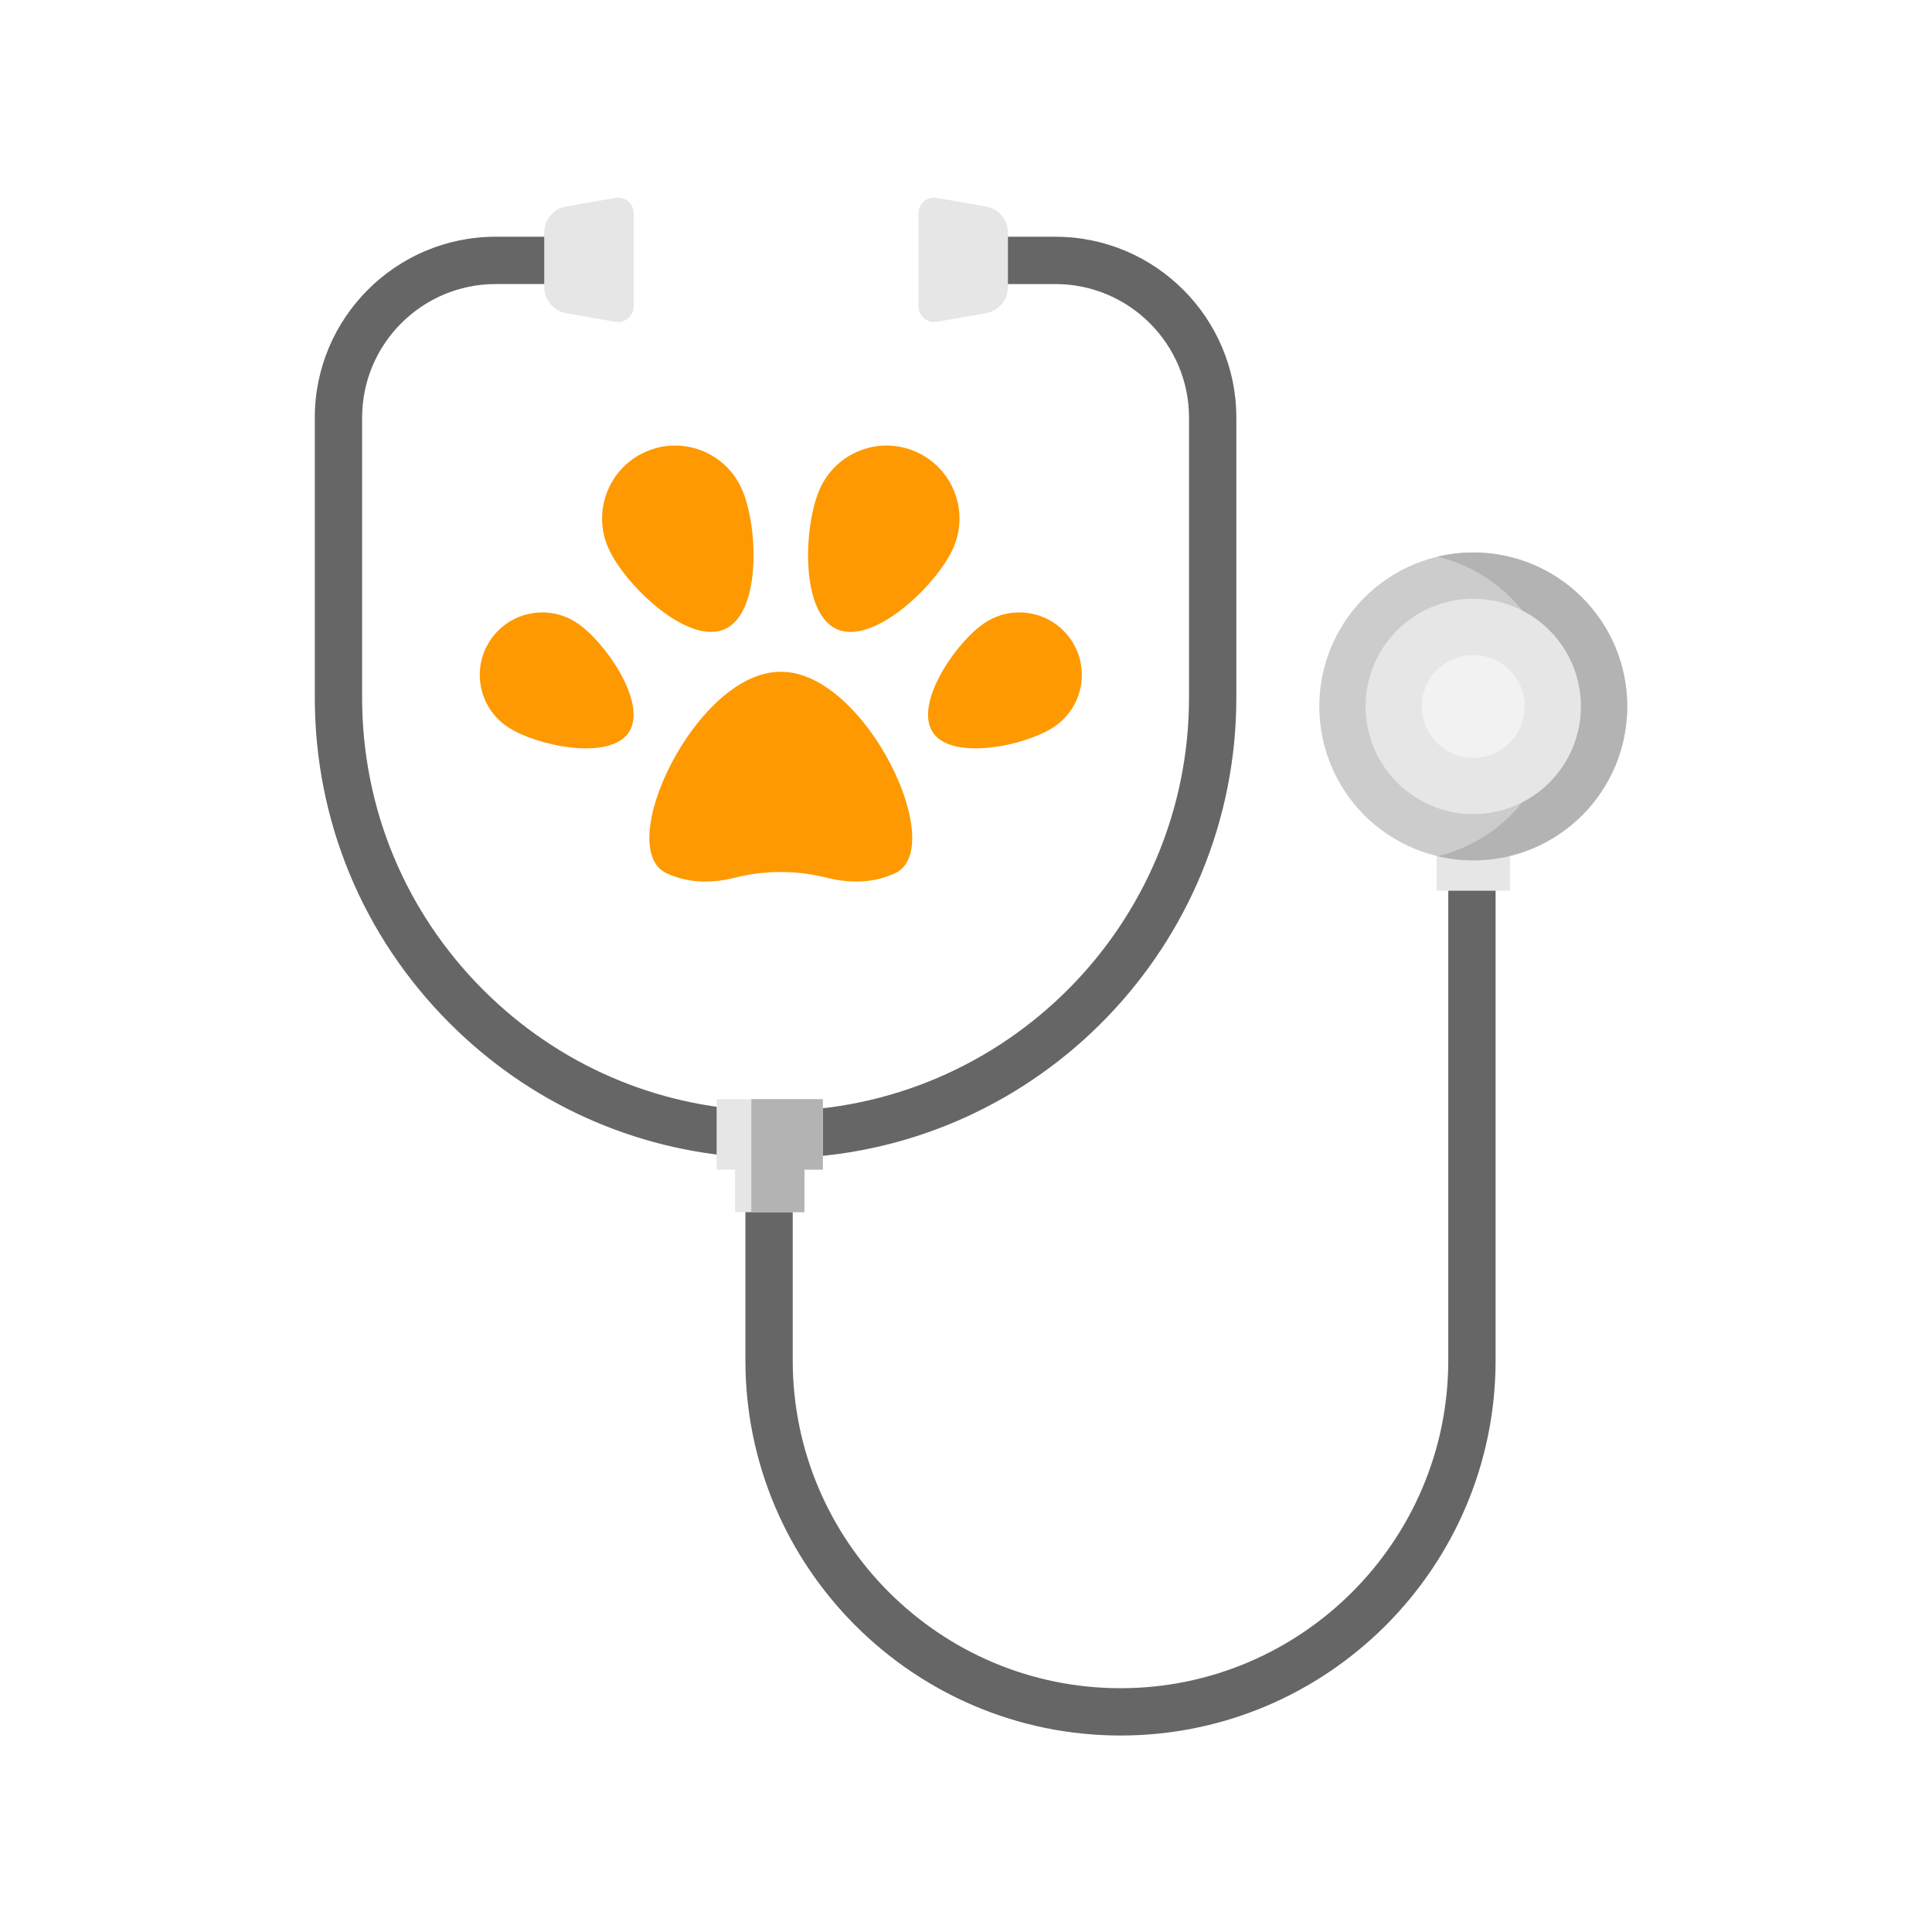
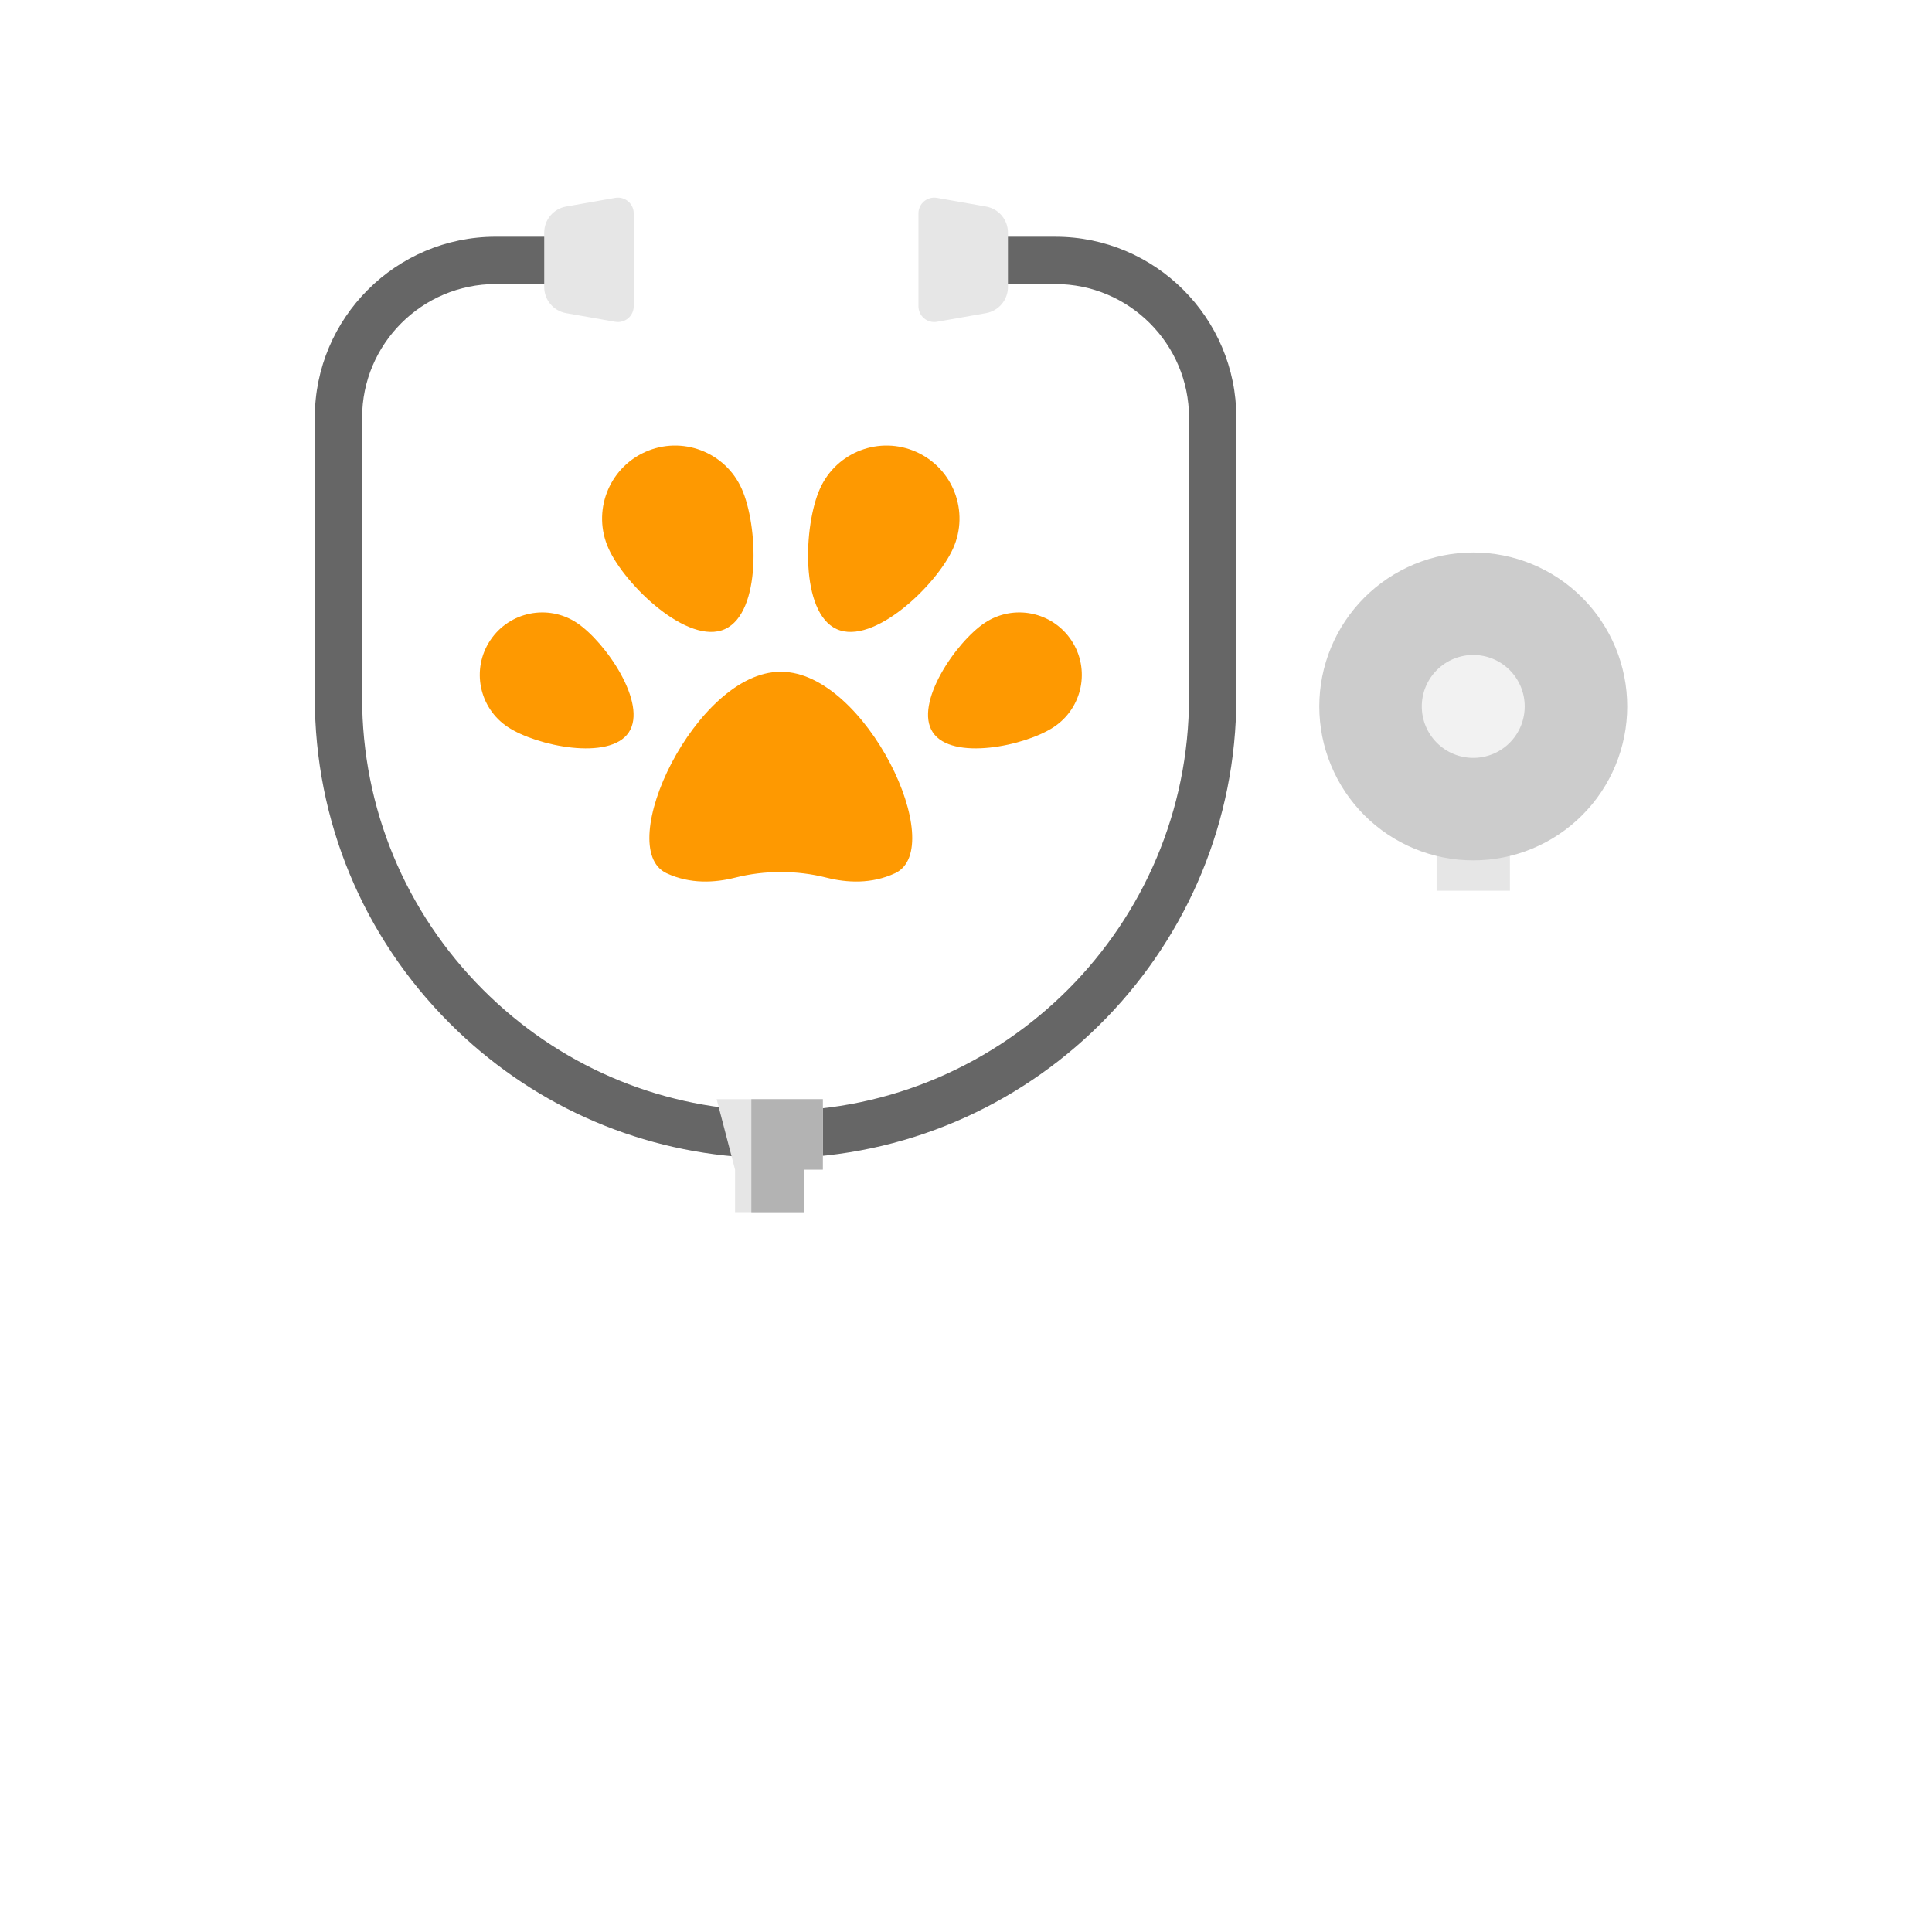
<svg xmlns="http://www.w3.org/2000/svg" version="1.2" preserveAspectRatio="xMidYMid meet" height="500" viewBox="0 0 375 375" zoomAndPan="magnify" width="500">
  <defs>
    <clipPath id="5df6aaadd0">
-       <path d="M 144 162 L 291 162 L 291 336.859 L 144 336.859 Z M 144 162" />
-     </clipPath>
+       </clipPath>
    <clipPath id="54c0ae6f0a">
      <path d="M 105 38.359 L 124 38.359 L 124 63 L 105 63 Z M 105 38.359" />
    </clipPath>
    <clipPath id="9e6df44c6e">
      <path d="M 178 38.359 L 196 38.359 L 196 63 L 178 63 Z M 178 38.359" />
    </clipPath>
  </defs>
  <g id="c240140958">
-     <rect style="fill:#ffffff;fill-opacity:1;stroke:none;" height="375" y="0" width="375" x="0" />
-     <rect style="fill:#ffffff;fill-opacity:1;stroke:none;" height="375" y="0" width="375" x="0" />
    <path d="M 151.66 130.398 C 151.625 130.398 151.484 130.398 151.445 130.398 C 135.125 130.398 118.871 164.59 129.375 169.492 C 133.961 171.633 138.75 171.348 142.691 170.352 C 145.59 169.617 148.574 169.254 151.555 169.262 C 154.535 169.254 157.516 169.617 160.418 170.352 C 164.355 171.348 169.148 171.633 173.734 169.492 C 184.234 164.59 167.984 130.398 151.66 130.398 Z M 151.66 130.398" style="stroke:none;fill-rule:nonzero;fill:#fe9901;fill-opacity:1;" />
    <path d="M 118.117 106.465 C 121.328 113.598 133.562 125.324 140.695 122.113 C 147.828 118.902 147.16 101.969 143.949 94.836 C 140.738 87.703 132.352 84.523 125.219 87.734 C 118.086 90.945 114.906 99.332 118.117 106.465 Z M 118.117 106.465" style="stroke:none;fill-rule:nonzero;fill:#fe9901;fill-opacity:1;" />
    <path d="M 98.547 141.105 C 104.125 144.809 118.344 147.73 122.047 142.148 C 125.754 136.57 117.543 124.602 111.965 120.895 C 106.383 117.191 98.855 118.711 95.152 124.293 C 91.445 129.871 92.965 137.398 98.547 141.105 Z M 98.547 141.105" style="stroke:none;fill-rule:nonzero;fill:#fe9901;fill-opacity:1;" />
    <path d="M 184.988 106.465 C 181.777 113.598 169.543 125.324 162.41 122.113 C 155.277 118.902 155.949 101.969 159.16 94.836 C 162.371 87.703 170.754 84.523 177.887 87.734 C 185.02 90.945 188.199 99.332 184.988 106.465 Z M 184.988 106.465" style="stroke:none;fill-rule:nonzero;fill:#fe9901;fill-opacity:1;" />
    <path d="M 204.559 141.105 C 198.98 144.809 184.762 147.73 181.059 142.148 C 177.352 136.57 185.562 124.602 191.141 120.895 C 196.723 117.191 204.25 118.711 207.957 124.293 C 211.66 129.871 210.141 137.398 204.559 141.105 Z M 204.559 141.105" style="stroke:none;fill-rule:nonzero;fill:#fe9901;fill-opacity:1;" />
    <g clip-path="url(#5df6aaadd0)" clip-rule="nonzero">
      <path d="M 285.703 162.406 C 283.164 162.406 281.109 164.461 281.109 166.996 L 281.109 264.059 C 281.109 299.137 252.57 327.68 217.488 327.68 C 182.406 327.68 153.867 299.141 153.867 264.059 L 153.867 224.754 L 144.684 224.629 L 144.684 264.059 C 144.684 304.203 177.344 336.863 217.488 336.863 C 257.633 336.863 290.293 304.203 290.293 264.059 L 290.293 166.996 C 290.293 164.461 288.238 162.406 285.703 162.406 Z M 285.703 162.406" style="stroke:none;fill-rule:nonzero;fill:#666666;fill-opacity:1;" />
    </g>
    <path d="M 239.973 135.387 L 239.973 81.062 C 239.973 61.703 224.223 45.953 204.859 45.953 L 195.242 45.953 C 192.703 45.953 190.648 48.008 190.648 50.543 C 190.648 53.078 192.703 55.137 195.242 55.137 L 204.859 55.137 C 219.156 55.137 230.789 66.766 230.789 81.066 L 230.789 135.387 C 230.789 179.496 195.02 215.402 150.961 215.633 L 147.723 215.586 C 127.344 214.887 108.281 206.625 93.793 192.137 C 78.633 176.977 70.285 156.824 70.285 135.391 L 70.285 81.062 C 70.285 66.766 81.918 55.133 96.215 55.133 L 105.836 55.133 C 108.371 55.133 110.426 53.078 110.426 50.543 C 110.426 48.008 108.371 45.949 105.836 45.949 L 96.215 45.949 C 76.855 45.949 61.102 61.703 61.102 81.062 L 61.102 135.387 C 61.102 159.277 70.406 181.734 87.297 198.625 C 102.805 214.133 123 223.238 144.684 224.629 L 153.867 224.754 C 201.645 222.996 239.973 183.586 239.973 135.387 Z M 239.973 135.387" style="stroke:none;fill-rule:nonzero;fill:#666666;fill-opacity:1;" />
    <g clip-path="url(#54c0ae6f0a)" clip-rule="nonzero">
      <path d="M 119.406 62.461 L 109.879 60.781 C 107.422 60.348 105.633 58.211 105.633 55.719 L 105.633 45.152 C 105.633 42.656 107.422 40.523 109.879 40.09 L 119.406 38.41 C 121.281 38.078 123.004 39.52 123.004 41.426 L 123.004 59.445 C 123.004 61.348 121.281 62.793 119.406 62.461 Z M 119.406 62.461" style="stroke:none;fill-rule:nonzero;fill:#e6e6e6;fill-opacity:1;" />
    </g>
    <g clip-path="url(#9e6df44c6e)" clip-rule="nonzero">
      <path d="M 181.863 62.461 L 191.391 60.781 C 193.848 60.348 195.641 58.211 195.641 55.719 L 195.641 45.152 C 195.641 42.656 193.848 40.523 191.391 40.09 L 181.863 38.41 C 179.988 38.078 178.27 39.52 178.27 41.426 L 178.27 59.445 C 178.27 61.348 179.988 62.793 181.863 62.461 Z M 181.863 62.461" style="stroke:none;fill-rule:nonzero;fill:#e6e6e6;fill-opacity:1;" />
    </g>
    <path d="M 278.844 160.801 L 293.078 160.801 L 293.078 172.891 L 278.844 172.891 Z M 278.844 160.801" style="stroke:none;fill-rule:nonzero;fill:#e6e6e6;fill-opacity:1;" />
    <path d="M 315.84 137.117 C 315.84 138.094 315.793 139.07 315.695 140.043 C 315.602 141.02 315.457 141.984 315.266 142.945 C 315.074 143.906 314.836 144.852 314.555 145.789 C 314.27 146.727 313.941 147.648 313.566 148.551 C 313.191 149.453 312.773 150.34 312.312 151.203 C 311.852 152.066 311.348 152.902 310.805 153.719 C 310.262 154.531 309.68 155.316 309.059 156.074 C 308.438 156.828 307.781 157.555 307.086 158.246 C 306.395 158.938 305.672 159.594 304.914 160.215 C 304.16 160.836 303.375 161.418 302.559 161.961 C 301.746 162.504 300.906 163.008 300.043 163.469 C 299.18 163.93 298.297 164.348 297.395 164.723 C 296.488 165.098 295.57 165.426 294.633 165.711 C 293.695 165.996 292.746 166.234 291.789 166.422 C 290.828 166.613 289.859 166.758 288.887 166.855 C 287.914 166.949 286.938 166.996 285.957 166.996 C 284.98 166.996 284.004 166.949 283.027 166.855 C 282.055 166.758 281.09 166.613 280.129 166.422 C 279.168 166.234 278.219 165.996 277.285 165.711 C 276.348 165.426 275.426 165.098 274.523 164.723 C 273.617 164.348 272.734 163.93 271.871 163.469 C 271.008 163.008 270.172 162.504 269.355 161.961 C 268.543 161.418 267.758 160.836 267 160.215 C 266.246 159.594 265.52 158.938 264.828 158.246 C 264.137 157.555 263.48 156.828 262.859 156.074 C 262.238 155.316 261.656 154.531 261.113 153.719 C 260.566 152.902 260.066 152.066 259.605 151.203 C 259.145 150.34 258.727 149.453 258.352 148.551 C 257.977 147.648 257.645 146.727 257.363 145.789 C 257.078 144.852 256.84 143.906 256.648 142.945 C 256.457 141.984 256.316 141.02 256.219 140.043 C 256.125 139.07 256.074 138.094 256.074 137.117 C 256.074 136.137 256.125 135.16 256.219 134.188 C 256.316 133.211 256.457 132.246 256.648 131.285 C 256.84 130.324 257.078 129.379 257.363 128.441 C 257.645 127.504 257.977 126.586 258.352 125.68 C 258.727 124.777 259.145 123.891 259.605 123.027 C 260.066 122.164 260.566 121.328 261.113 120.516 C 261.656 119.699 262.238 118.914 262.859 118.16 C 263.48 117.402 264.137 116.676 264.828 115.984 C 265.52 115.293 266.246 114.637 267 114.016 C 267.758 113.395 268.543 112.812 269.355 112.27 C 270.172 111.727 271.008 111.223 271.871 110.762 C 272.734 110.301 273.617 109.883 274.523 109.508 C 275.426 109.133 276.348 108.805 277.285 108.52 C 278.219 108.234 279.168 108 280.129 107.809 C 281.09 107.617 282.055 107.473 283.027 107.379 C 284.004 107.281 284.98 107.234 285.957 107.234 C 286.938 107.234 287.914 107.281 288.887 107.379 C 289.859 107.473 290.828 107.617 291.789 107.809 C 292.746 108 293.695 108.234 294.633 108.52 C 295.57 108.805 296.488 109.133 297.395 109.508 C 298.297 109.883 299.18 110.301 300.043 110.762 C 300.906 111.223 301.746 111.727 302.559 112.27 C 303.375 112.812 304.16 113.395 304.914 114.016 C 305.672 114.637 306.395 115.293 307.086 115.984 C 307.781 116.676 308.438 117.402 309.059 118.16 C 309.68 118.914 310.262 119.699 310.805 120.516 C 311.348 121.328 311.852 122.164 312.312 123.027 C 312.773 123.891 313.191 124.777 313.566 125.68 C 313.941 126.586 314.27 127.504 314.555 128.441 C 314.836 129.379 315.074 130.324 315.266 131.285 C 315.457 132.246 315.602 133.211 315.695 134.188 C 315.793 135.16 315.84 136.137 315.84 137.117 Z M 315.84 137.117" style="stroke:none;fill-rule:nonzero;fill:#cccccc;fill-opacity:1;" />
-     <path d="M 285.961 107.234 C 283.574 107.234 281.254 107.523 279.027 108.051 C 292.188 111.176 301.977 123 301.977 137.117 C 301.977 151.23 292.188 163.055 279.027 166.18 C 281.254 166.711 283.574 167 285.961 167 C 302.465 167 315.844 153.621 315.844 137.117 C 315.844 120.613 302.465 107.234 285.961 107.234 Z M 285.961 107.234" style="stroke:none;fill-rule:nonzero;fill:#b3b3b3;fill-opacity:1;" />
-     <path d="M 306.859 137.117 C 306.859 137.801 306.824 138.484 306.758 139.164 C 306.691 139.844 306.59 140.523 306.457 141.191 C 306.324 141.863 306.156 142.527 305.957 143.184 C 305.762 143.836 305.531 144.48 305.27 145.113 C 305.004 145.746 304.715 146.363 304.391 146.969 C 304.066 147.57 303.715 148.156 303.336 148.727 C 302.957 149.297 302.547 149.844 302.113 150.375 C 301.68 150.902 301.223 151.41 300.738 151.895 C 300.254 152.379 299.746 152.836 299.219 153.273 C 298.688 153.707 298.141 154.113 297.57 154.492 C 297 154.875 296.414 155.227 295.809 155.547 C 295.207 155.871 294.59 156.164 293.957 156.426 C 293.324 156.688 292.68 156.918 292.023 157.117 C 291.371 157.316 290.707 157.48 290.035 157.613 C 289.363 157.75 288.688 157.848 288.008 157.914 C 287.324 157.984 286.641 158.016 285.957 158.016 C 285.273 158.016 284.59 157.984 283.91 157.914 C 283.227 157.848 282.551 157.75 281.879 157.613 C 281.207 157.48 280.547 157.316 279.891 157.117 C 279.234 156.918 278.594 156.688 277.961 156.426 C 277.328 156.164 276.707 155.871 276.105 155.547 C 275.5 155.227 274.914 154.875 274.348 154.492 C 273.777 154.113 273.227 153.707 272.699 153.273 C 272.168 152.836 271.664 152.379 271.18 151.895 C 270.695 151.41 270.234 150.902 269.801 150.375 C 269.367 149.844 268.961 149.297 268.578 148.727 C 268.199 148.156 267.848 147.57 267.523 146.969 C 267.203 146.363 266.91 145.746 266.648 145.113 C 266.387 144.48 266.156 143.836 265.957 143.184 C 265.758 142.527 265.594 141.863 265.457 141.191 C 265.324 140.523 265.227 139.844 265.156 139.164 C 265.09 138.484 265.059 137.801 265.059 137.117 C 265.059 136.43 265.09 135.746 265.156 135.066 C 265.227 134.387 265.324 133.711 265.457 133.039 C 265.594 132.367 265.758 131.703 265.957 131.047 C 266.156 130.395 266.387 129.75 266.648 129.117 C 266.91 128.484 267.203 127.867 267.523 127.262 C 267.848 126.66 268.199 126.074 268.578 125.504 C 268.961 124.934 269.367 124.387 269.801 123.855 C 270.234 123.328 270.695 122.82 271.18 122.336 C 271.664 121.852 272.168 121.395 272.699 120.957 C 273.227 120.523 273.777 120.117 274.348 119.738 C 274.914 119.355 275.5 119.004 276.105 118.684 C 276.707 118.359 277.328 118.066 277.961 117.805 C 278.594 117.543 279.234 117.312 279.891 117.113 C 280.547 116.914 281.207 116.75 281.879 116.617 C 282.551 116.484 283.227 116.383 283.91 116.316 C 284.59 116.25 285.273 116.215 285.957 116.215 C 286.641 116.215 287.324 116.25 288.008 116.316 C 288.688 116.383 289.363 116.484 290.035 116.617 C 290.707 116.75 291.371 116.914 292.023 117.113 C 292.68 117.312 293.324 117.543 293.957 117.805 C 294.59 118.066 295.207 118.359 295.809 118.684 C 296.414 119.004 297 119.355 297.57 119.738 C 298.141 120.117 298.688 120.523 299.219 120.957 C 299.746 121.395 300.254 121.852 300.738 122.336 C 301.223 122.82 301.68 123.328 302.113 123.855 C 302.547 124.387 302.957 124.934 303.336 125.504 C 303.715 126.074 304.066 126.66 304.391 127.262 C 304.715 127.867 305.004 128.484 305.27 129.117 C 305.531 129.75 305.762 130.395 305.957 131.047 C 306.156 131.703 306.324 132.367 306.457 133.039 C 306.59 133.711 306.691 134.387 306.758 135.066 C 306.824 135.746 306.859 136.43 306.859 137.117 Z M 306.859 137.117" style="stroke:none;fill-rule:nonzero;fill:#e6e6e6;fill-opacity:1;" />
    <path d="M 295.945 137.117 C 295.945 137.77 295.883 138.422 295.754 139.062 C 295.625 139.707 295.438 140.332 295.188 140.938 C 294.934 141.543 294.629 142.121 294.262 142.664 C 293.898 143.211 293.484 143.715 293.02 144.18 C 292.559 144.641 292.051 145.055 291.508 145.422 C 290.961 145.785 290.387 146.094 289.781 146.344 C 289.176 146.594 288.551 146.785 287.906 146.914 C 287.262 147.039 286.613 147.105 285.957 147.105 C 285.301 147.105 284.652 147.039 284.008 146.914 C 283.367 146.785 282.742 146.594 282.137 146.344 C 281.531 146.094 280.953 145.785 280.41 145.422 C 279.863 145.055 279.359 144.641 278.895 144.18 C 278.43 143.715 278.016 143.211 277.652 142.664 C 277.289 142.121 276.98 141.543 276.73 140.938 C 276.477 140.332 276.289 139.707 276.16 139.062 C 276.031 138.422 275.969 137.77 275.969 137.117 C 275.969 136.461 276.031 135.809 276.16 135.168 C 276.289 134.523 276.477 133.898 276.73 133.293 C 276.98 132.688 277.289 132.113 277.652 131.566 C 278.016 131.02 278.43 130.516 278.895 130.051 C 279.359 129.59 279.863 129.176 280.41 128.809 C 280.953 128.445 281.531 128.137 282.137 127.887 C 282.742 127.637 283.367 127.445 284.008 127.32 C 284.652 127.191 285.301 127.125 285.957 127.125 C 286.613 127.125 287.262 127.191 287.906 127.32 C 288.551 127.445 289.176 127.637 289.781 127.887 C 290.387 128.137 290.961 128.445 291.508 128.809 C 292.051 129.176 292.559 129.59 293.02 130.051 C 293.484 130.516 293.898 131.02 294.262 131.566 C 294.629 132.113 294.934 132.688 295.188 133.293 C 295.438 133.898 295.625 134.523 295.754 135.168 C 295.883 135.809 295.945 136.461 295.945 137.117 Z M 295.945 137.117" style="stroke:none;fill-rule:nonzero;fill:#f2f2f2;fill-opacity:1;" />
-     <path d="M 159.711 213.348 L 139.098 213.348 L 139.098 227.023 L 142.672 227.023 L 142.672 235.285 L 156.137 235.285 L 156.137 227.023 L 159.711 227.023 Z M 159.711 213.348" style="stroke:none;fill-rule:nonzero;fill:#e6e6e6;fill-opacity:1;" />
+     <path d="M 159.711 213.348 L 139.098 213.348 L 142.672 227.023 L 142.672 235.285 L 156.137 235.285 L 156.137 227.023 L 159.711 227.023 Z M 159.711 213.348" style="stroke:none;fill-rule:nonzero;fill:#e6e6e6;fill-opacity:1;" />
    <path d="M 145.836 235.285 L 156.137 235.285 L 156.137 227.023 L 159.711 227.023 L 159.711 213.348 L 145.836 213.348 Z M 145.836 235.285" style="stroke:none;fill-rule:nonzero;fill:#b3b3b3;fill-opacity:1;" />
  </g>
</svg>